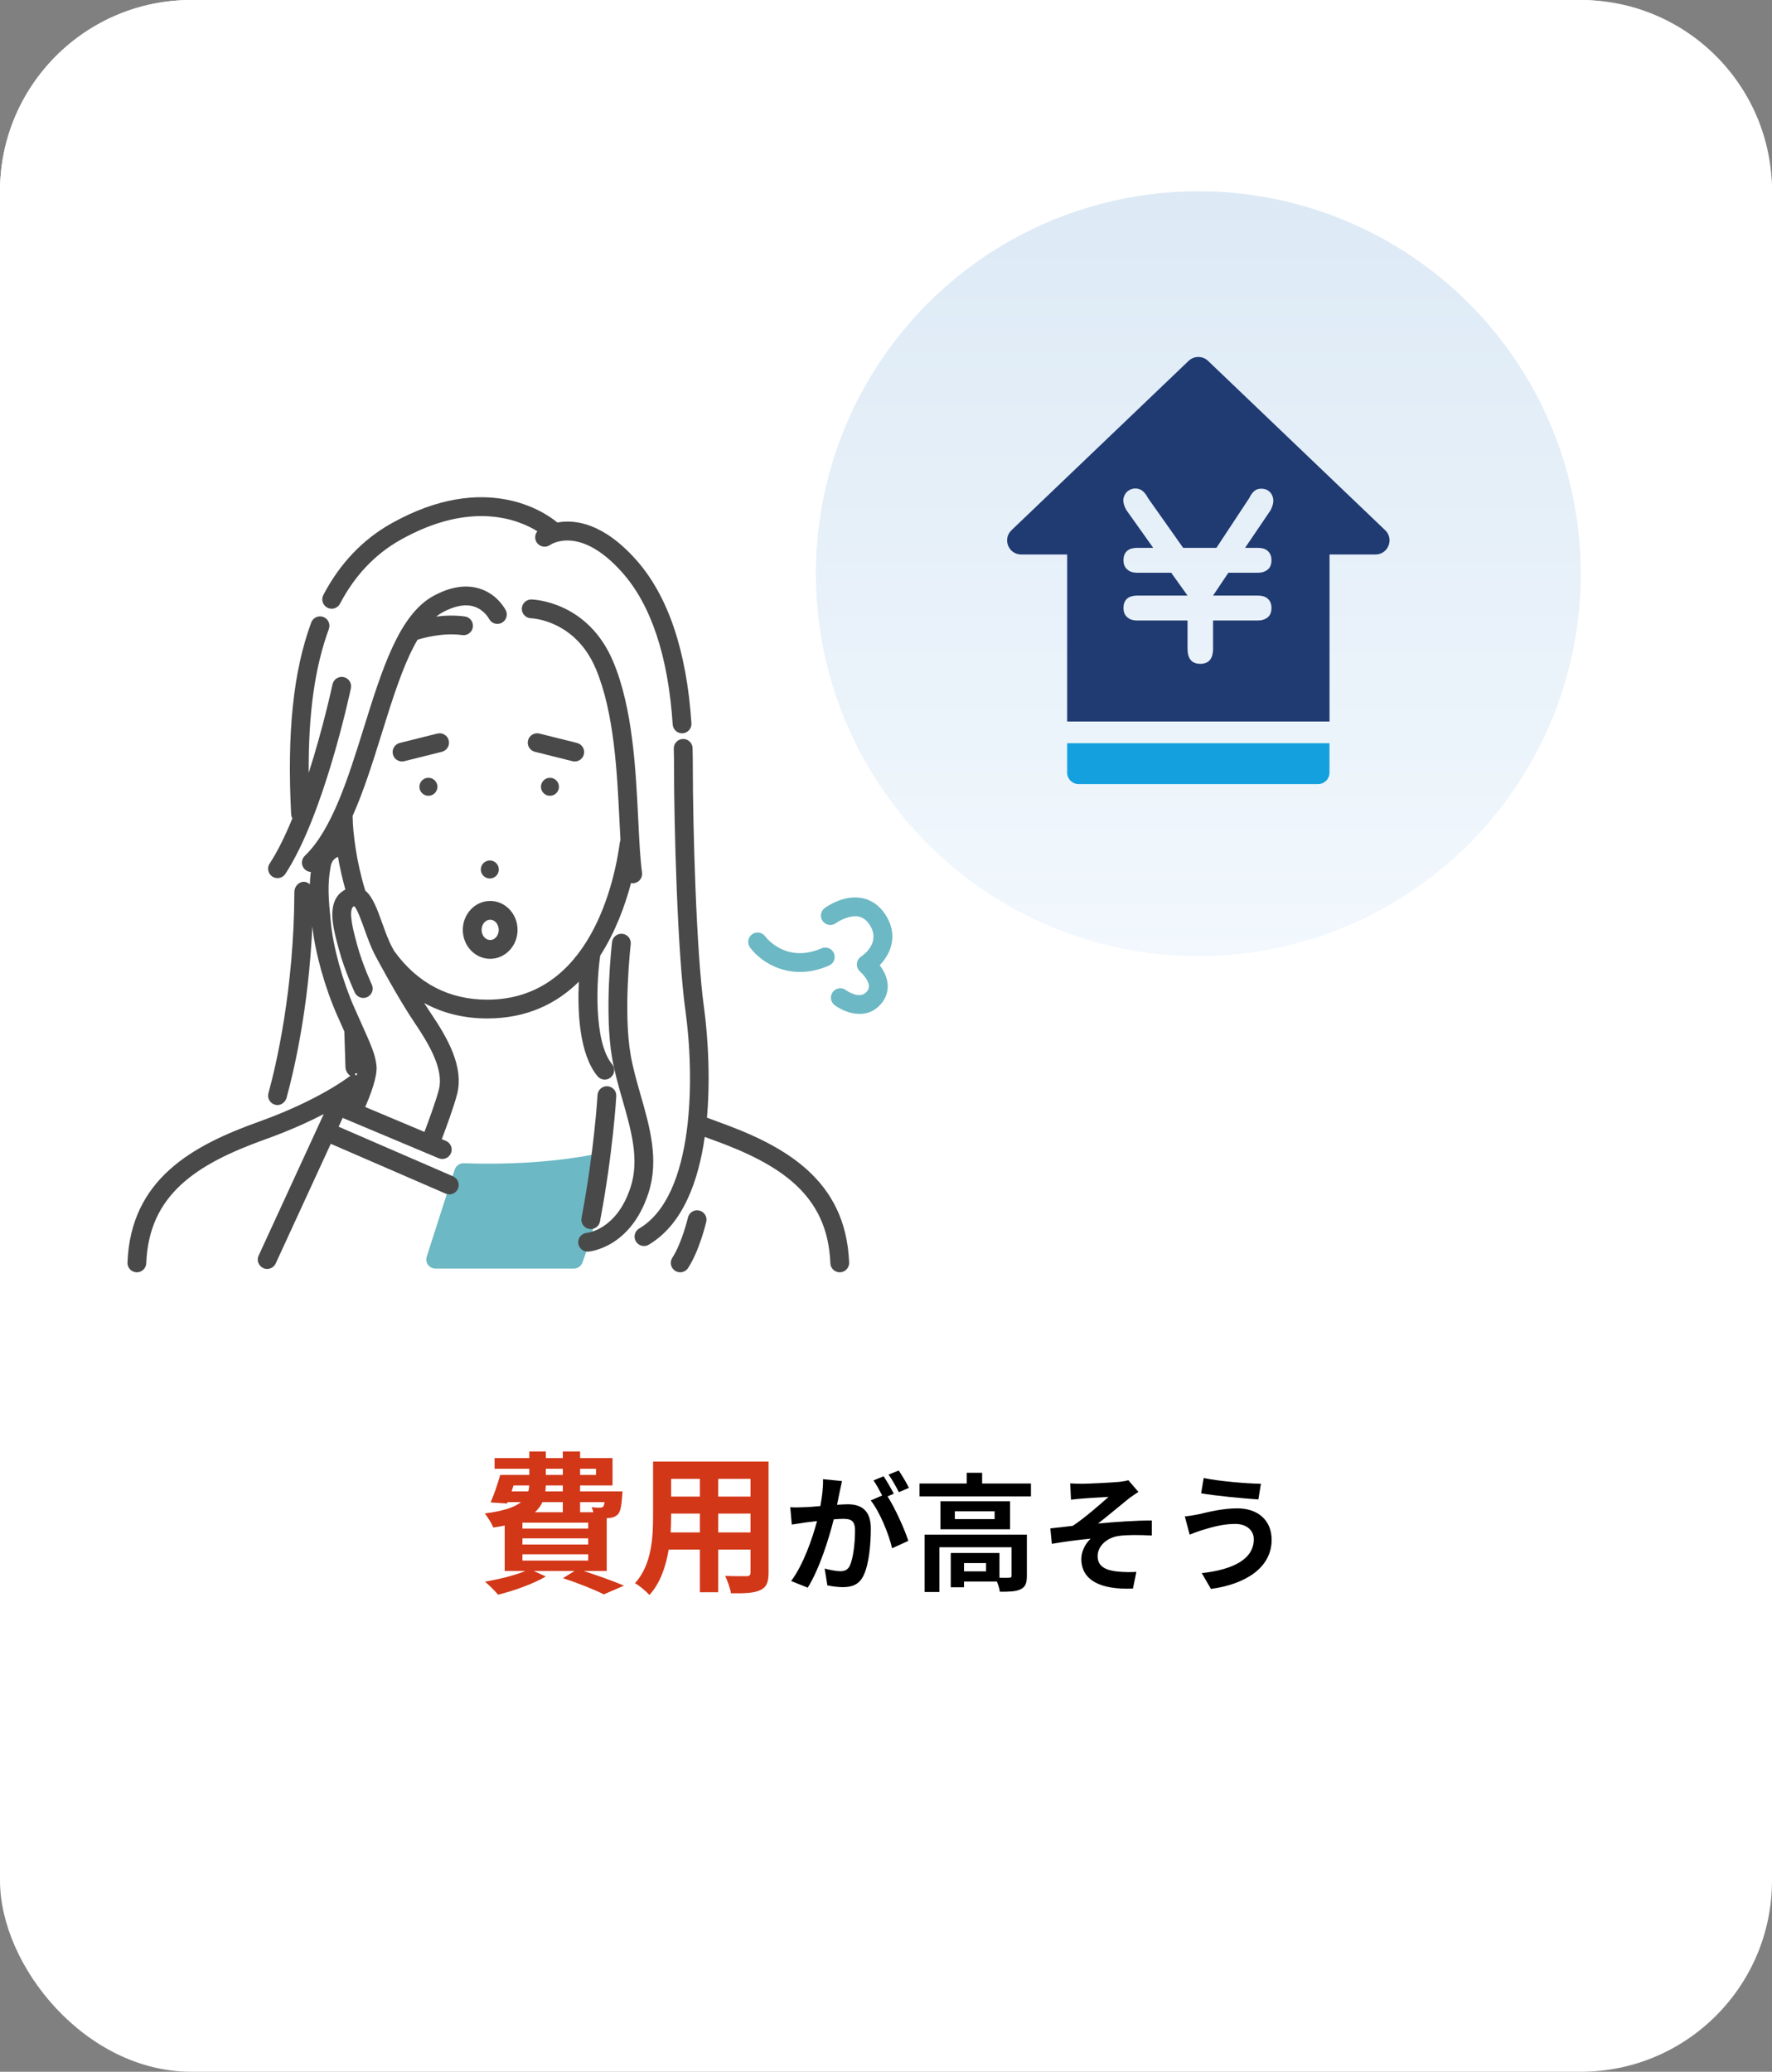
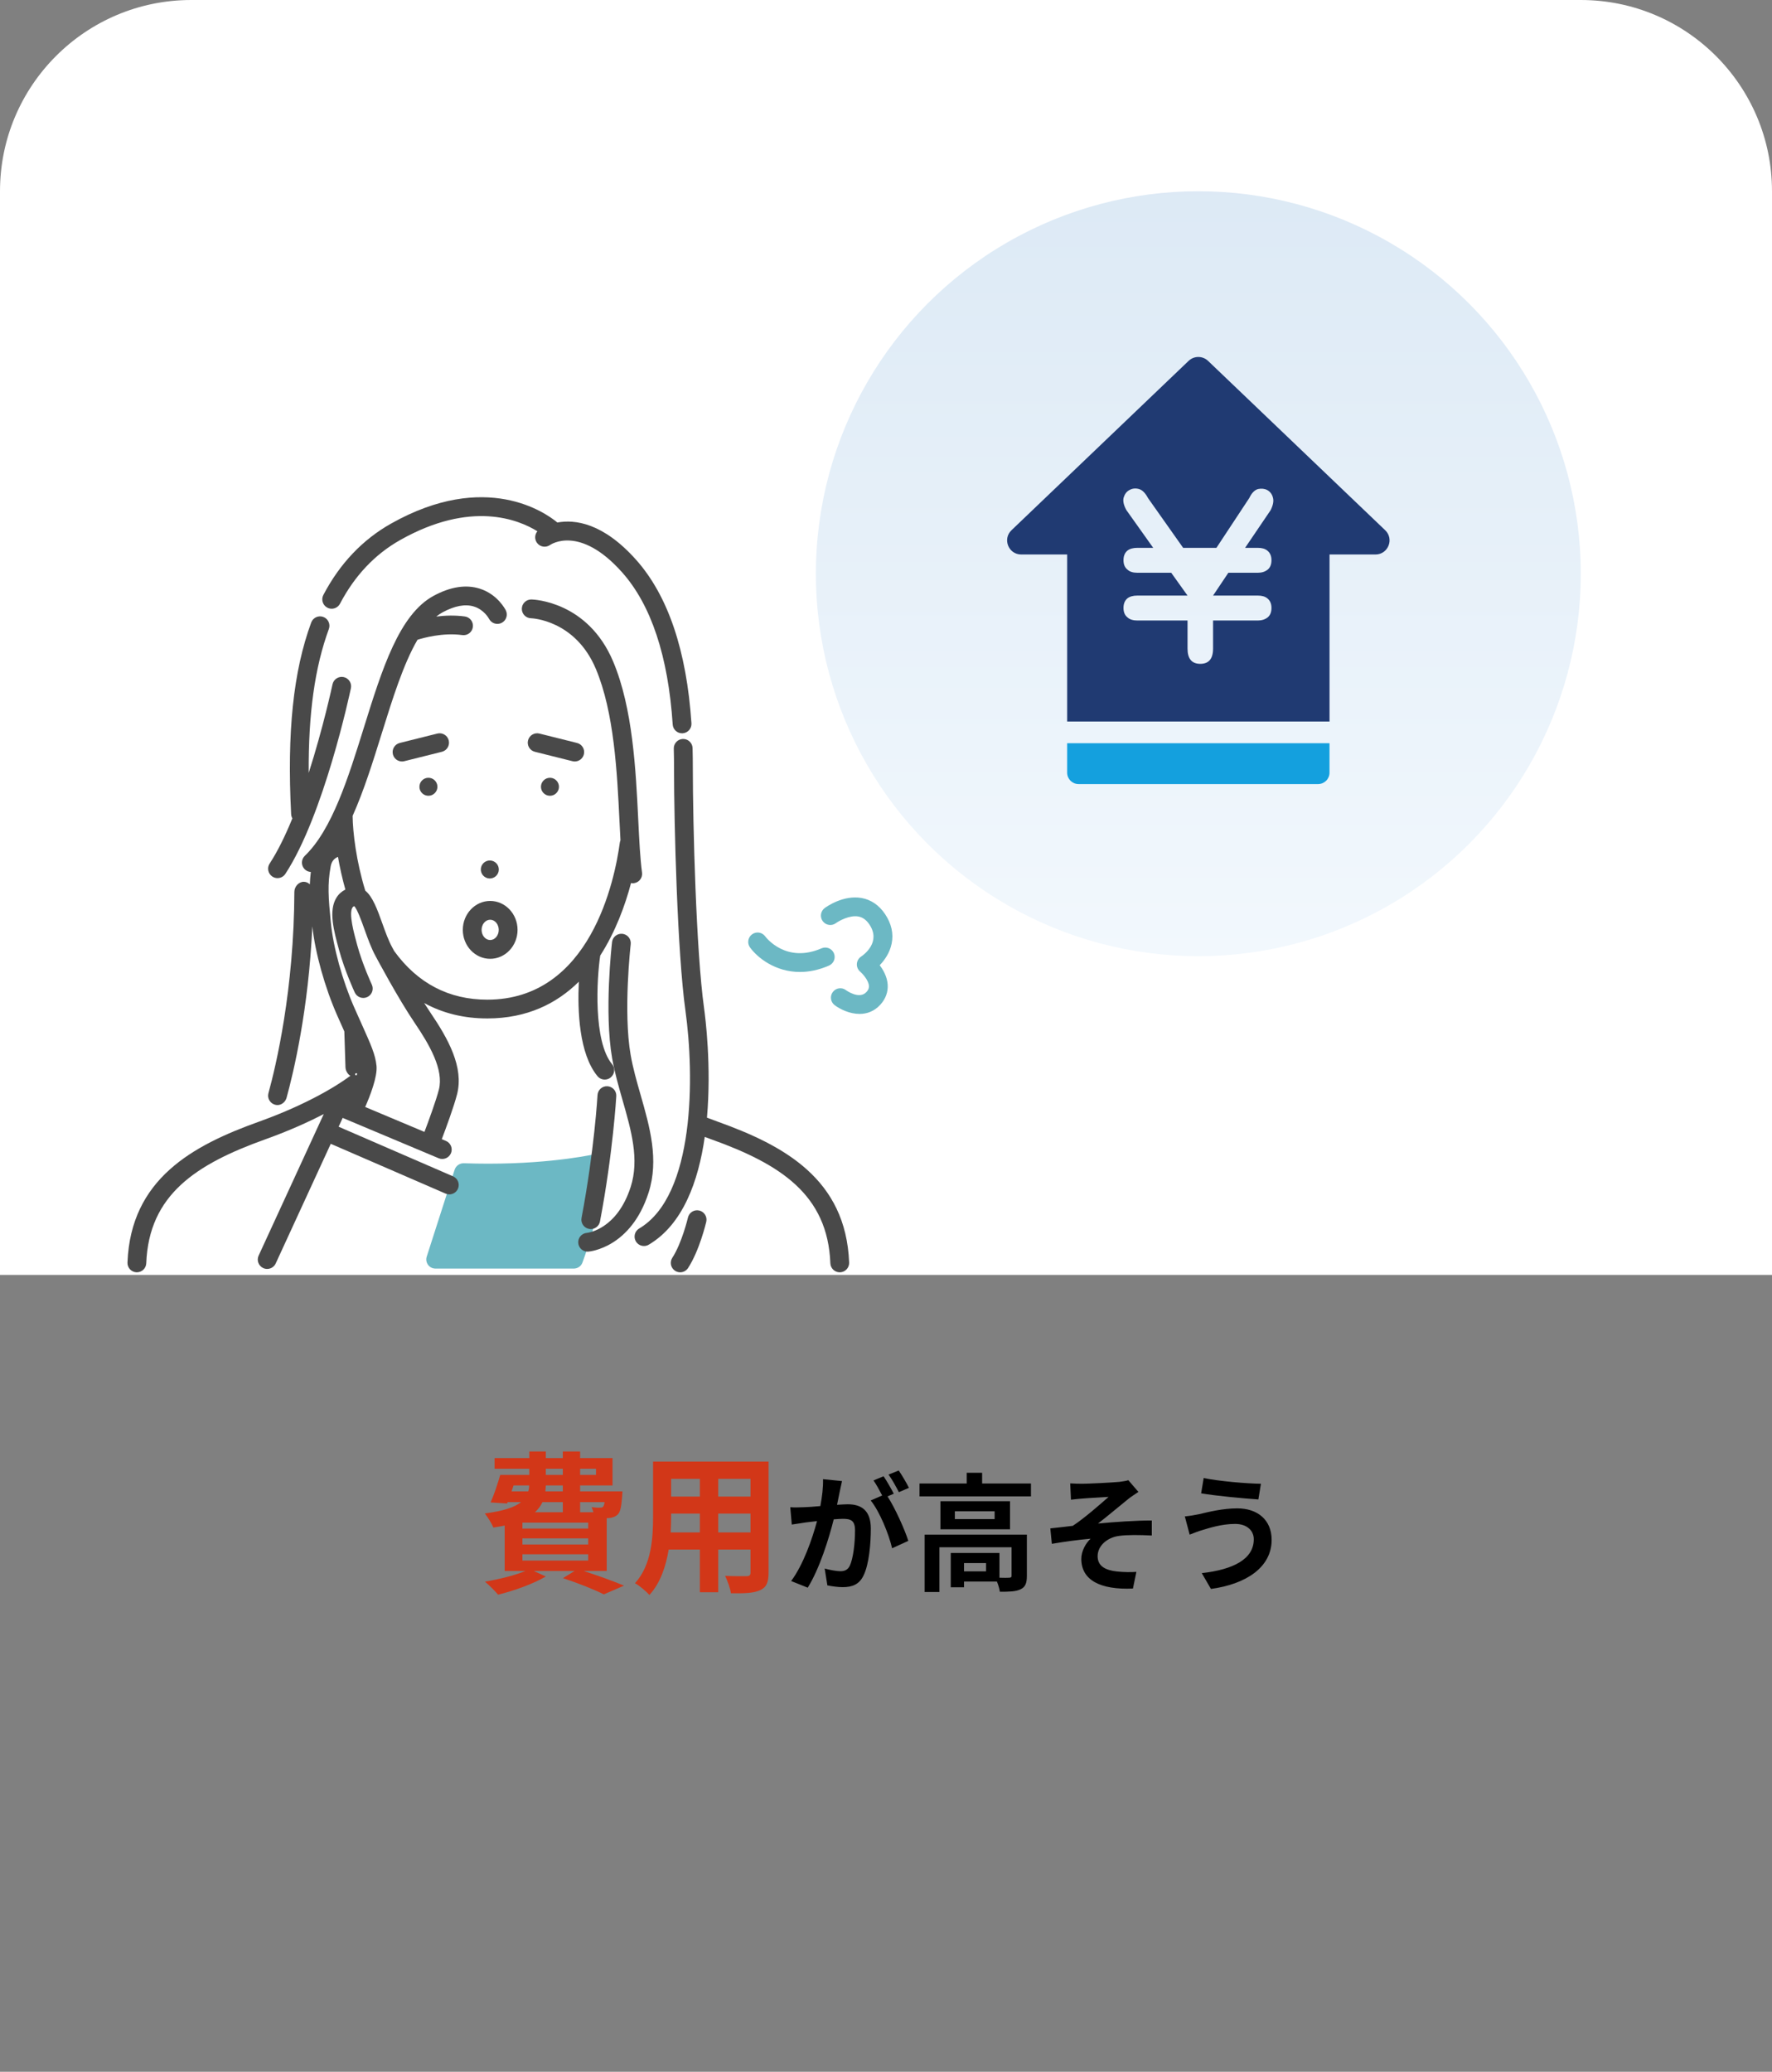
<svg xmlns="http://www.w3.org/2000/svg" width="278" height="325" viewBox="0 0 278 325" fill="none">
  <rect x="0" y="0" width="278" height="325" fill="#808080" stroke="none" />
-   <rect width="278" height="325" rx="30" fill="white" />
  <path d="M81.96 243.824V244.808H92.28V243.824H81.96ZM88.296 235.64H85.104C84.84 236.216 84.456 236.744 83.928 237.224H88.296V235.64ZM80.568 233.024L80.256 233.96H82.872C82.968 233.672 83.016 233.36 83.016 233.024H80.568ZM85.632 230.408V231.368H88.296V230.408H85.632ZM93.504 230.408H91.008V231.368H93.504V230.408ZM88.296 233.96V233.024H85.632C85.608 233.336 85.584 233.648 85.56 233.96H88.296ZM94.848 235.64H91.008V237.224H93.096C93.024 236.936 92.904 236.648 92.808 236.432C93.36 236.504 93.864 236.528 94.128 236.504C94.344 236.504 94.488 236.504 94.632 236.336C94.728 236.216 94.8 236 94.848 235.64ZM92.28 239.792V238.856H81.96V239.792H92.28ZM92.28 242.288V241.328H81.96V242.288H92.28ZM95.184 246.44H91.56C93.864 247.184 96.384 248.096 97.896 248.744L94.728 250.112C93.312 249.392 90.816 248.384 88.32 247.568L90.144 246.44H83.736L85.632 247.304C83.64 248.48 80.592 249.56 78.144 250.16C77.688 249.608 76.68 248.6 76.08 248.12C78.312 247.736 80.76 247.136 82.44 246.44H79.176V239.312C78.624 239.432 78.048 239.528 77.4 239.624C77.16 239.024 76.488 237.944 76.056 237.416C79.032 237.032 80.76 236.432 81.744 235.64H79.632L79.56 235.856L76.968 235.688C77.496 234.512 78.072 232.784 78.48 231.368H83.04V230.408H77.592V228.728H83.04V227.696H85.632V228.728H88.296V227.696H91.008V228.728H96.096V233.024H91.008V233.96H97.656C97.656 233.96 97.632 234.44 97.608 234.704C97.488 236.264 97.344 237.128 96.936 237.56C96.576 237.92 96.048 238.112 95.544 238.136C95.448 238.136 95.328 238.16 95.184 238.16V246.44ZM112.68 240.392H117.744V237.44H112.68V240.392ZM105.216 240.392H109.8V237.44H105.288V237.872C105.288 238.64 105.264 239.504 105.216 240.392ZM109.8 231.992H105.288V234.776H109.8V231.992ZM117.744 234.776V231.992H112.68V234.776H117.744ZM120.576 229.28V246.704C120.576 248.24 120.24 249.008 119.28 249.44C118.296 249.92 116.832 249.968 114.672 249.944C114.576 249.176 114.12 247.952 113.76 247.208C115.104 247.28 116.688 247.256 117.12 247.256C117.576 247.256 117.744 247.112 117.744 246.68V243.08H112.68V249.776H109.8V243.08H104.904C104.472 245.696 103.608 248.336 101.88 250.208C101.424 249.68 100.272 248.696 99.624 248.36C102.24 245.48 102.456 241.208 102.456 237.848V229.28H120.576Z" fill="#D23718" />
  <path d="M132.1 232.34C131.98 232.86 131.84 233.5 131.74 234C131.62 234.6 131.46 235.34 131.32 236.06C132 236.02 132.58 235.98 133 235.98C135.12 235.98 136.62 236.92 136.62 239.8C136.62 242.16 136.34 245.4 135.48 247.14C134.82 248.54 133.72 248.98 132.2 248.98C131.44 248.98 130.48 248.84 129.8 248.7L129.38 246.06C130.14 246.28 131.3 246.48 131.82 246.48C132.5 246.48 133 246.28 133.32 245.62C133.86 244.48 134.14 242.06 134.14 240.08C134.14 238.48 133.44 238.26 132.2 238.26C131.88 238.26 131.38 238.3 130.8 238.34C130.04 241.38 128.56 246.12 126.72 249.06L124.12 248.02C126.06 245.4 127.44 241.36 128.18 238.62C127.46 238.7 126.82 238.78 126.46 238.82C125.88 238.92 124.84 239.06 124.22 239.16L123.98 236.44C124.72 236.5 125.38 236.46 126.12 236.44C126.74 236.42 127.68 236.36 128.7 236.26C128.98 234.76 129.16 233.3 129.12 232.04L132.1 232.34ZM141 230.68C141.52 231.44 142.26 232.7 142.6 233.4L141.02 234.08C140.6 233.26 139.96 232.08 139.4 231.32L141 230.68ZM138.62 231.58C139.12 232.32 139.84 233.58 140.22 234.32L139.24 234.74C140.44 236.6 141.94 239.94 142.5 241.72L139.96 242.88C139.44 240.66 138.02 237.14 136.6 235.38L138.4 234.6C138 233.84 137.5 232.88 137.04 232.24L138.62 231.58ZM154.7 246.5V245.2H151.24V246.5H154.7ZM161.1 240.74V247.22C161.1 248.32 160.88 248.96 160.1 249.32C159.36 249.68 158.3 249.7 156.86 249.7C156.8 249.24 156.62 248.62 156.4 248.1H151.24V249H149.16V243.62H156.8V247.5C157.48 247.52 158.1 247.52 158.32 247.5C158.62 247.48 158.7 247.42 158.7 247.18V242.72H147.38V249.74H145.06V240.74H161.1ZM156.04 238.3V237.08H149.8V238.3H156.04ZM147.54 235.5H158.46V239.9H147.54V235.5ZM154.08 232.72H161.74V234.74H144.26V232.72H151.66V231.04H154.08V232.72ZM167.9 232.7C168.54 232.74 169.12 232.76 169.8 232.76C170.66 232.76 174.42 232.58 175.64 232.46C176.28 232.38 176.74 232.3 177.02 232.2L178.6 234.04C178.18 234.32 177.44 234.8 177.02 235.14C175.6 236.28 173.64 237.94 172.26 239C174.94 238.74 178.26 238.52 180.7 238.52V240.88C178.78 240.78 176.78 240.76 175.56 240.94C173.72 241.18 172.2 242.48 172.2 244.12C172.2 245.7 173.44 246.32 175.22 246.52C176.34 246.64 177.52 246.64 178.28 246.58L177.74 249.2C172.62 249.42 169.64 247.88 169.64 244.54C169.64 243.32 170.34 242.08 171.1 241.38C169.26 241.54 167.02 241.84 165.02 242.18L164.78 239.76C165.84 239.66 167.24 239.48 168.3 239.36C170.08 238.2 172.68 235.92 173.92 234.82C173.1 234.88 170.64 235 169.82 235.08C169.32 235.12 168.66 235.18 168.02 235.26L167.9 232.7ZM196.7 241.46C196.7 240.14 195.66 239.06 193.78 239.06C191.58 239.06 189.6 239.74 188.58 240.04C188 240.2 187.22 240.52 186.64 240.74L185.88 237.88C186.56 237.82 187.42 237.68 188.08 237.54C189.54 237.2 191.78 236.62 194.12 236.62C197.28 236.62 199.5 238.42 199.5 241.56C199.5 245.84 195.54 248.5 189.98 249.26L188.54 246.78C193.5 246.22 196.7 244.58 196.7 241.46ZM188.84 231.86C191.16 232.36 195.7 232.74 197.82 232.76L197.42 235.22C195.08 235.06 190.74 234.66 188.44 234.26L188.84 231.86Z" fill="black" />
  <path d="M0 30C0 13.431 13.431 0 30 0H248C264.569 0 278 13.431 278 30V200H0V30Z" fill="white" />
  <circle cx="188" cy="90" r="60" fill="url(#paint0_linear_2101_1915)" />
  <g clip-path="url(#clip0_2101_1915)">
    <path d="M167.419 121.205C167.419 122.198 168.224 123 169.214 123H206.784C207.776 123 208.579 122.198 208.579 121.205V116.586H167.419V121.205Z" fill="#14A0DE" />
    <path d="M217.314 83.177L189.527 56.613C188.672 55.796 187.328 55.796 186.473 56.613L158.688 83.177C157.247 84.553 158.222 86.984 160.216 86.984H167.421V113.19H208.584V86.984H215.789C217.781 86.984 218.755 84.553 217.314 83.177ZM197.34 85.941C197.976 85.941 198.467 86.084 198.819 86.368C199.257 86.719 199.474 87.22 199.474 87.879C199.474 88.537 199.277 89.028 198.883 89.357C198.467 89.686 197.953 89.85 197.34 89.85H192.711L190.312 93.43H197.34C197.976 93.43 198.467 93.573 198.819 93.857C199.257 94.208 199.474 94.709 199.474 95.368C199.474 96.026 199.277 96.517 198.883 96.846C198.467 97.175 197.953 97.34 197.34 97.34H190.312V101.74C190.312 103.338 189.644 104.138 188.308 104.138C186.972 104.138 186.306 103.338 186.306 101.74V97.34H178.425C177.747 97.34 177.231 97.175 176.882 96.846C176.466 96.517 176.259 96.026 176.259 95.368C176.259 94.709 176.466 94.208 176.882 93.857C177.254 93.573 177.77 93.43 178.425 93.43H186.306L183.746 89.85H178.425C177.747 89.85 177.231 89.686 176.882 89.357C176.466 89.028 176.259 88.537 176.259 87.879C176.259 87.22 176.466 86.719 176.882 86.368C177.254 86.084 177.77 85.941 178.425 85.941H180.921L176.718 80.03C176.279 79.243 176.137 78.575 176.291 78.028C176.466 77.483 176.763 77.099 177.179 76.879C177.638 76.617 178.141 76.563 178.69 76.715C179.216 76.869 179.684 77.338 180.101 78.126L185.618 85.941H190.838L195.994 78.126C196.365 77.338 196.827 76.867 197.373 76.715C197.919 76.605 198.402 76.66 198.819 76.879C199.277 77.141 199.574 77.535 199.704 78.061C199.856 78.587 199.736 79.243 199.342 80.03L195.336 85.941H197.34Z" fill="#203A72" />
  </g>
  <g clip-path="url(#clip1_2101_1915)">
    <path d="M86.891 83.558C86.891 83.558 79.838 76.009 65.876 81.535C51.913 87.061 50.248 98.136 50.248 98.136C50.248 98.136 44.456 115.279 47.42 128.514L43.548 136.27C43.548 136.27 44.834 138.697 47.658 140.032C47.658 140.032 47.81 143.63 47.318 148.936C46.826 154.242 44.805 169.167 41.886 176.914C41.886 176.914 21.971 181.291 21.475 197.815H132.038C132.038 197.815 131.61 181.839 109.366 176.477C109.366 176.477 109.745 164.35 108.458 153.343C107.173 142.337 106.962 112.899 106.962 112.899C106.962 112.899 104.153 80.882 86.891 83.558Z" fill="white" />
    <path d="M93.667 180.983C93.602 180.998 87.096 182.548 76.61 182.549C75.35 182.549 74.025 182.525 72.778 182.482C72.121 182.46 71.526 182.873 71.323 183.501L66.948 197.124C66.804 197.572 66.883 198.048 67.161 198.428C67.438 198.809 67.881 199.006 68.352 199.006H89.991C90.607 199.006 91.157 198.652 91.372 198.075C93.584 192.148 95.388 183.086 95.465 182.701C95.563 182.208 95.4 181.699 95.037 181.351C94.673 181.004 94.156 180.864 93.668 180.984L93.667 180.983Z" fill="#6CB8C4" />
    <path d="M130.826 149.529C130.5 148.782 129.632 148.44 128.885 148.765C123.33 151.18 120.193 147.084 120.049 146.889C119.571 146.234 118.653 146.087 117.995 146.564C117.335 147.04 117.186 147.963 117.663 148.623C118.816 150.219 121.616 152.475 125.496 152.475C126.886 152.475 128.417 152.185 130.06 151.471C130.806 151.146 131.148 150.278 130.824 149.531L130.826 149.529Z" fill="#6CB8C4" />
    <path d="M138.857 143.402C137.926 142.006 136.648 141.131 135.16 140.869C132.302 140.368 129.677 142.23 129.387 142.444C128.732 142.928 128.592 143.85 129.075 144.505C129.559 145.16 130.483 145.301 131.138 144.817C131.61 144.469 133.275 143.532 134.651 143.772C135.344 143.894 135.918 144.308 136.404 145.037C138.218 147.758 135.622 149.705 135.089 150.065C134.702 150.32 134.46 150.743 134.431 151.204C134.4 151.667 134.593 152.118 134.945 152.419C135.283 152.71 136.264 153.745 136.322 154.659C136.337 154.89 136.306 155.209 135.939 155.612C134.821 156.845 132.797 155.383 132.717 155.325C132.068 154.837 131.143 154.968 130.654 155.62C130.165 156.271 130.297 157.195 130.949 157.683C131.796 158.319 133.291 159.055 134.855 159.055C135.981 159.055 137.143 158.672 138.123 157.595C138.946 156.688 139.34 155.602 139.264 154.456C139.183 153.245 138.592 152.184 138.013 151.418C138.755 150.646 139.588 149.495 139.888 148.02C140.205 146.457 139.86 144.904 138.859 143.404L138.857 143.402Z" fill="#6CB8C4" />
    <path d="M90.809 154.004C90.592 158.562 90.841 165.325 93.74 168.823C94.032 169.175 94.451 169.357 94.875 169.357C95.207 169.357 95.54 169.246 95.815 169.019C96.442 168.499 96.546 167.57 96.027 166.943C93.035 163.332 93.637 153.421 94.165 149.906C96.545 146.193 98.081 142.027 98.996 138.531C99.087 138.548 99.173 138.559 99.268 138.559C99.333 138.559 99.395 138.555 99.461 138.545C100.267 138.437 100.833 137.695 100.725 136.889C100.429 134.671 100.29 131.854 100.131 128.594C99.751 120.802 99.276 111.106 96.2 103.787C92.223 94.333 83.733 94.047 83.372 94.039C82.553 94.03 81.885 94.668 81.867 95.483C81.85 96.297 82.496 96.97 83.311 96.987C83.38 96.989 90.239 97.22 93.481 104.929C96.356 111.769 96.816 121.178 97.185 128.738C97.238 129.811 97.288 130.837 97.342 131.814C97.294 131.93 97.259 132.053 97.24 132.184C96.462 137.964 92.661 156.82 76.451 156.82C70.421 156.82 65.504 154.25 61.837 149.184C61.651 148.841 61.544 148.638 61.536 148.624C60.943 147.544 60.441 146.141 59.955 144.785C59.202 142.686 58.475 140.667 57.307 139.717C55.892 135.12 55.354 130.628 55.319 127.99C57.097 124.018 58.516 119.464 59.91 114.991C61.578 109.633 63.285 104.156 65.499 100.361C66.358 100.088 69.467 99.204 72.524 99.627C73.337 99.738 74.074 99.175 74.185 98.369C74.296 97.562 73.733 96.818 72.927 96.707C71.354 96.49 69.795 96.552 68.44 96.721C68.765 96.462 69.1 96.238 69.445 96.051C71.337 95.031 72.985 94.725 74.345 95.144C75.941 95.635 76.691 97.016 76.717 97.064C77.082 97.784 77.961 98.079 78.687 97.719C79.416 97.359 79.715 96.474 79.353 95.745C79.303 95.643 78.087 93.241 75.276 92.347C73.119 91.661 70.685 92.034 68.045 93.457C62.617 96.384 59.934 104.997 57.094 114.116C54.638 122 52.098 130.151 47.823 134.253C47.235 134.816 47.216 135.749 47.779 136.338C48.048 136.618 48.402 136.767 48.763 136.787C48.682 137.453 48.633 138.095 48.612 138.729C48.356 138.484 48.024 138.328 47.66 138.328H47.655C46.843 138.328 46.184 139.101 46.181 139.914C46.127 155.211 43.319 167.122 42.115 171.484C41.898 172.268 42.359 173.081 43.143 173.298C43.274 173.334 43.407 173.352 43.536 173.352C44.182 173.352 44.776 172.866 44.957 172.211C46.046 168.265 48.415 158.345 48.998 145.323C49.453 149.475 50.961 154.898 52.886 159.256C53.312 160.221 53.689 161.062 54.022 161.806C54.022 161.826 54.02 161.846 54.022 161.867L54.199 167.417C54.216 167.961 54.528 168.495 54.976 168.781C54.882 168.826 54.79 168.881 54.704 168.949C54.658 168.985 49.941 172.621 40.663 175.945C30.231 179.676 20.508 184.943 20 198.058C19.968 198.871 20.603 199.557 21.416 199.588C21.436 199.588 21.454 199.588 21.474 199.588C22.262 199.588 22.915 198.965 22.945 198.171C23.36 187.438 30.724 182.631 41.655 178.715C45.426 177.364 48.467 175.971 50.796 174.759L40.575 196.97C40.235 197.709 40.559 198.586 41.298 198.925C41.498 199.017 41.706 199.06 41.913 199.06C42.471 199.06 43.005 198.742 43.253 198.202L51.892 179.431L69.906 187.242C70.098 187.325 70.296 187.364 70.492 187.364C71.062 187.364 71.604 187.032 71.846 186.475C72.169 185.728 71.827 184.86 71.08 184.536L53.125 176.75L53.761 175.367L68.818 181.695C69.568 182.01 70.432 181.658 70.748 180.907C71.064 180.156 70.711 179.293 69.96 178.977L69.309 178.703C69.999 176.884 71.215 173.581 71.707 171.659C72.791 167.419 70.335 162.993 67.522 158.843C67.207 158.377 66.879 157.874 66.546 157.346C69.477 158.954 72.785 159.765 76.451 159.765C82.733 159.765 87.377 157.391 90.808 154.002L90.809 154.004ZM55.712 168.637C55.715 168.571 55.718 168.491 55.72 168.398C55.83 168.398 55.937 168.387 56.039 168.367C56.018 168.466 55.994 168.569 55.966 168.676C55.883 168.655 55.797 168.643 55.712 168.637ZM68.851 170.932C68.407 172.667 67.264 175.779 66.59 177.563L57.294 173.656C58.031 171.979 59.239 168.914 59.068 167.205C58.891 165.446 58.225 163.964 56.769 160.718C56.425 159.95 56.031 159.075 55.584 158.063C53.724 153.848 52.277 148.6 51.899 144.694C51.518 140.758 51.358 138.74 51.882 135.887C52.039 135.029 52.531 134.615 53.025 134.419C53.305 136.042 53.686 137.781 54.184 139.549C53.601 139.838 53.127 140.266 52.784 140.819C51.513 142.871 52.368 146.001 53.194 149.028C54.097 152.339 55.597 155.564 55.661 155.7C56.005 156.437 56.88 156.756 57.62 156.411C58.358 156.068 58.676 155.19 58.331 154.452C58.317 154.422 56.876 151.322 56.039 148.254C55.504 146.295 54.696 143.335 55.291 142.374C55.327 142.317 55.385 142.223 55.587 142.15C56.067 142.672 56.73 144.524 57.18 145.78C57.705 147.245 58.247 148.759 58.942 150.025C59.084 150.291 62.433 156.595 65.082 160.5C67.393 163.91 69.648 167.815 68.853 170.932H68.851Z" fill="#494949" />
    <path d="M86.062 122.029C85.291 122.15 84.765 122.872 84.885 123.642C85.006 124.412 85.729 124.938 86.498 124.818C87.269 124.697 87.795 123.975 87.675 123.204C87.553 122.435 86.831 121.909 86.062 122.029Z" fill="#494949" />
    <path d="M77.063 137.792C77.834 137.67 78.36 136.948 78.239 136.178C78.118 135.407 77.395 134.882 76.626 135.003C75.855 135.124 75.329 135.846 75.449 136.615C75.571 137.386 76.293 137.912 77.062 137.792H77.063Z" fill="#494949" />
    <path d="M65.819 123.203C65.698 123.975 66.223 124.697 66.994 124.817C67.763 124.937 68.487 124.411 68.608 123.64C68.728 122.871 68.202 122.148 67.432 122.028C66.662 121.907 65.94 122.432 65.819 123.203Z" fill="#494949" />
    <path d="M112.556 175.941C111.992 175.738 111.443 175.535 110.913 175.331C111.626 167.233 110.665 159.624 110.45 158.09C109.21 149.187 108.695 129.263 108.695 120.573C108.695 119.441 108.682 118.39 108.655 117.358C108.634 116.544 107.951 115.903 107.143 115.923C106.329 115.944 105.686 116.621 105.707 117.434C105.734 118.44 105.746 119.467 105.746 120.573C105.746 129.334 106.269 149.451 107.529 158.498C108.959 168.768 109.044 187.532 100.277 192.718C99.576 193.133 99.345 194.037 99.758 194.737C100.034 195.203 100.524 195.462 101.029 195.462C101.284 195.462 101.543 195.396 101.778 195.257C107.144 192.082 109.573 185.292 110.565 178.353C110.892 178.475 111.224 178.596 111.561 178.717C122.491 182.632 129.855 187.439 130.27 198.172C130.301 198.966 130.954 199.589 131.742 199.589C131.762 199.589 131.78 199.589 131.8 199.589C132.613 199.557 133.247 198.873 133.216 198.06C132.709 184.944 122.987 179.679 112.555 175.942L112.556 175.941Z" fill="#494949" />
    <path d="M42.728 137.509C42.977 137.673 43.258 137.751 43.536 137.751C44.016 137.751 44.486 137.517 44.769 137.085C50.796 127.898 54.88 108.772 55.051 107.963C55.219 107.166 54.71 106.384 53.913 106.216C53.117 106.049 52.335 106.557 52.166 107.354C52.142 107.466 50.735 114.052 48.432 121.249C48.37 111.919 49.398 104.643 51.593 98.673C51.875 97.909 51.482 97.061 50.718 96.78C49.953 96.499 49.107 96.889 48.825 97.655C46.013 105.298 45.014 114.852 45.676 127.724C45.688 127.962 45.758 128.184 45.869 128.378C44.78 131.045 43.582 133.518 42.304 135.466C41.857 136.147 42.047 137.061 42.728 137.508V137.509Z" fill="#494949" />
    <path d="M100.503 171.77C99.912 169.702 99.3 167.565 98.938 165.491C97.753 158.71 98.938 148.226 98.95 148.122C99.043 147.313 98.463 146.581 97.654 146.489C96.85 146.396 96.114 146.975 96.021 147.784C95.97 148.231 94.775 158.795 96.033 166C96.423 168.227 97.056 170.441 97.67 172.583C99.037 177.36 100.328 181.874 98.947 186.184C96.808 192.858 92.251 193.385 92.073 193.404C91.261 193.467 90.654 194.176 90.718 194.987C90.778 195.761 91.424 196.348 92.185 196.348C92.223 196.348 92.263 196.346 92.301 196.342C92.574 196.321 98.987 195.724 101.755 187.085C103.41 181.921 101.933 176.762 100.504 171.771L100.503 171.77Z" fill="#494949" />
-     <path d="M93.742 171.792C93.738 171.878 93.247 180.447 91.235 191.058C91.083 191.858 91.609 192.63 92.409 192.781C92.501 192.798 92.594 192.807 92.685 192.807C93.379 192.807 93.998 192.314 94.131 191.607C96.18 180.807 96.682 172.042 96.686 171.955C96.731 171.142 96.109 170.447 95.296 170.402C94.471 170.355 93.787 170.979 93.742 171.792Z" fill="#494949" />
+     <path d="M93.742 171.792C93.738 171.878 93.247 180.447 91.235 191.058C91.083 191.858 91.609 192.63 92.409 192.781C92.501 192.798 92.594 192.807 92.685 192.807C93.379 192.807 93.998 192.314 94.131 191.607C96.18 180.807 96.682 172.042 96.686 171.955C96.731 171.142 96.109 170.447 95.296 170.402C94.471 170.355 93.787 170.979 93.742 171.792" fill="#494949" />
    <path d="M109.702 189.898C108.905 189.711 108.116 190.204 107.931 190.996C107.922 191.036 106.982 194.995 105.476 197.311C105.032 197.993 105.226 198.907 105.91 199.351C106.157 199.512 106.436 199.589 106.711 199.589C107.193 199.589 107.665 199.352 107.948 198.917C109.737 196.164 110.758 191.85 110.801 191.668C110.986 190.875 110.494 190.083 109.702 189.896V189.898Z" fill="#494949" />
    <path d="M51.353 95.324C51.571 95.439 51.805 95.492 52.036 95.492C52.568 95.492 53.079 95.204 53.343 94.701C55.645 90.307 58.824 86.946 62.794 84.709C73.885 78.46 81.345 81.502 84.309 83.343C83.881 83.847 83.838 84.591 84.242 85.152C84.712 85.808 85.629 85.957 86.29 85.496C86.48 85.365 90.989 82.36 97.6 89.785C102.154 94.901 104.824 102.932 105.537 113.658C105.588 114.438 106.236 115.034 107.005 115.034C107.039 115.034 107.072 115.034 107.105 115.03C107.916 114.976 108.531 114.274 108.477 113.463C107.721 102.067 104.8 93.442 99.801 87.825C94.615 82 90.173 81.461 87.442 81.967C85.62 80.452 76.232 73.753 61.345 82.14C56.872 84.661 53.3 88.428 50.73 93.333C50.352 94.055 50.631 94.946 51.351 95.323L51.353 95.324Z" fill="#494949" />
    <path d="M72.608 145.872C72.608 148.375 74.534 150.411 76.902 150.411C79.27 150.411 81.196 148.374 81.196 145.872C81.196 143.369 79.27 141.332 76.902 141.332C74.534 141.332 72.608 143.369 72.608 145.872ZM76.901 144.28C77.642 144.28 78.245 144.994 78.245 145.872C78.245 146.749 77.642 147.463 76.901 147.463C76.159 147.463 75.556 146.749 75.556 145.872C75.556 144.994 76.159 144.28 76.901 144.28Z" fill="#494949" />
    <path d="M90.17 119.454C90.831 119.454 91.432 119.007 91.6 118.337C91.796 117.546 91.317 116.746 90.526 116.549L84.629 115.075C83.836 114.877 83.038 115.358 82.84 116.147C82.643 116.938 83.123 117.738 83.914 117.935L89.811 119.409C89.931 119.439 90.051 119.454 90.169 119.454H90.17Z" fill="#494949" />
    <path d="M70.401 116.147C70.202 115.357 69.4 114.877 68.612 115.075L62.715 116.549C61.924 116.746 61.444 117.547 61.641 118.337C61.809 119.007 62.41 119.454 63.07 119.454C63.189 119.454 63.31 119.439 63.429 119.409L69.326 117.935C70.116 117.738 70.596 116.937 70.399 116.147H70.401Z" fill="#494949" />
  </g>
  <defs>
    <linearGradient id="paint0_linear_2101_1915" x1="188" y1="150" x2="188" y2="26.405" gradientUnits="userSpaceOnUse">
      <stop stop-color="#F2F8FD" />
      <stop offset="1" stop-color="#DCE9F5" />
    </linearGradient>
    <clipPath id="clip0_2101_1915">
      <rect width="60" height="67.001" fill="white" transform="translate(158 56)" />
    </clipPath>
    <clipPath id="clip1_2101_1915">
      <rect width="120" height="121.589" fill="white" transform="translate(20 78)" />
    </clipPath>
  </defs>
</svg>